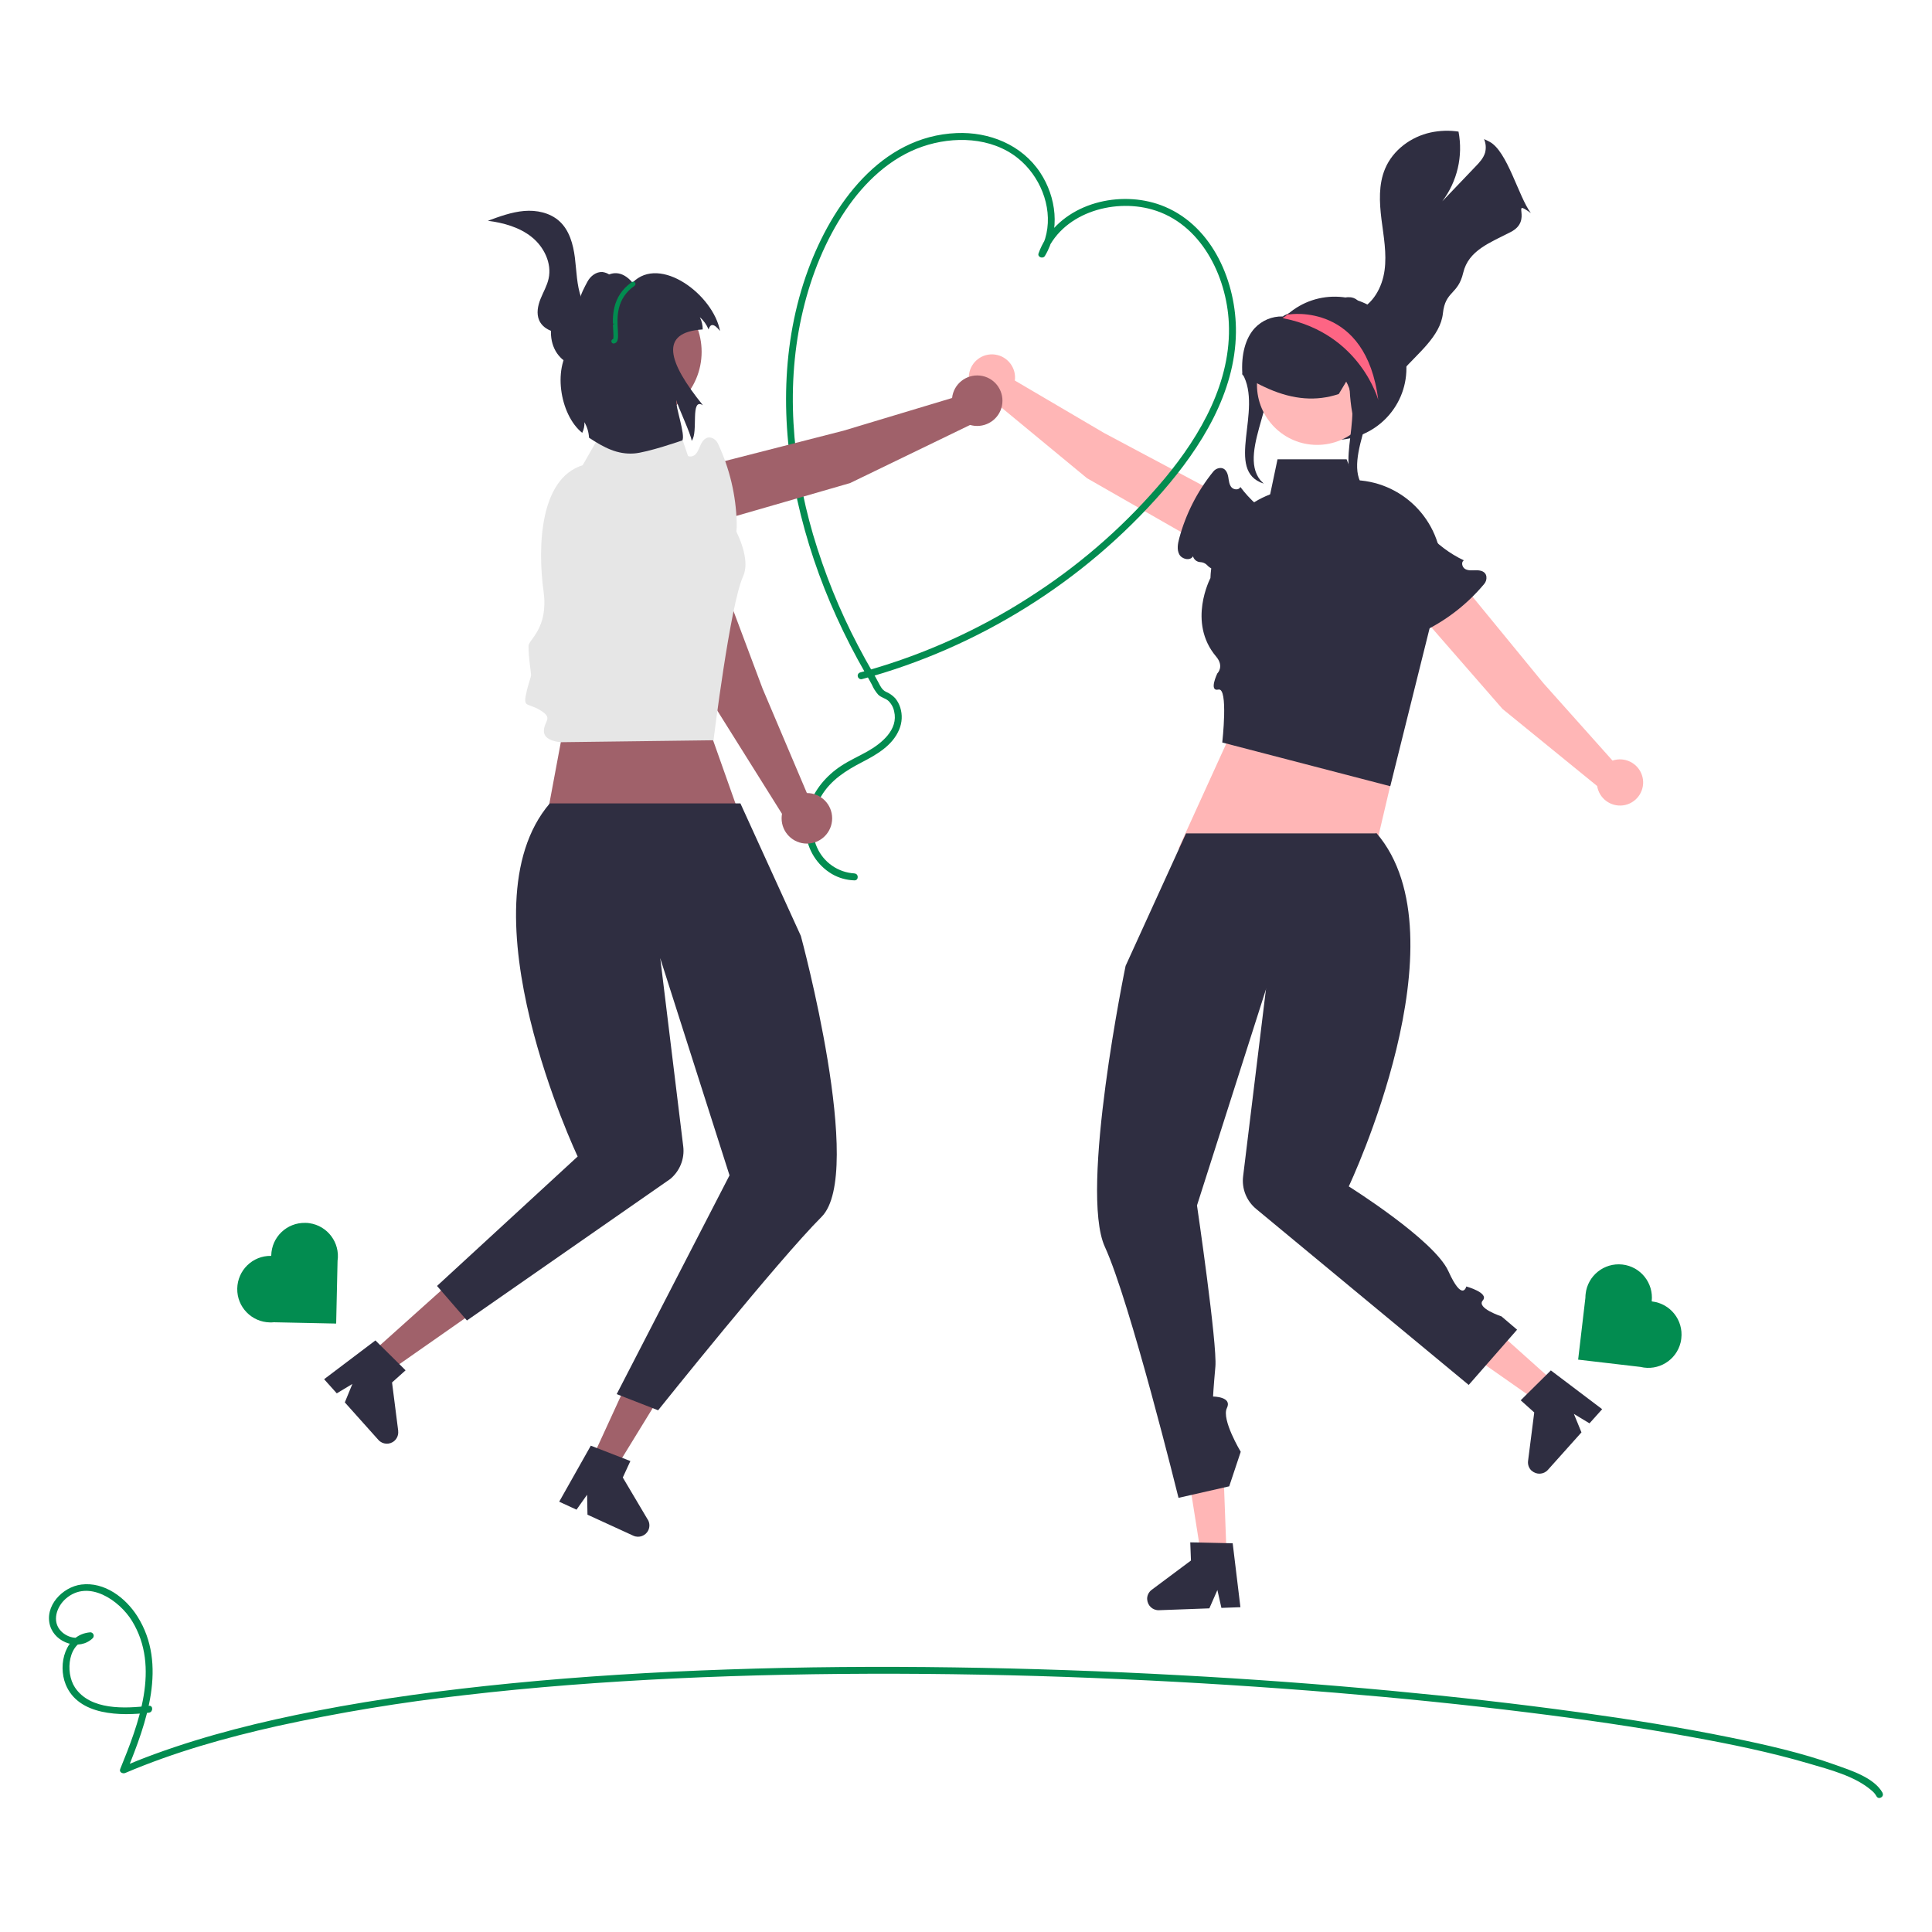
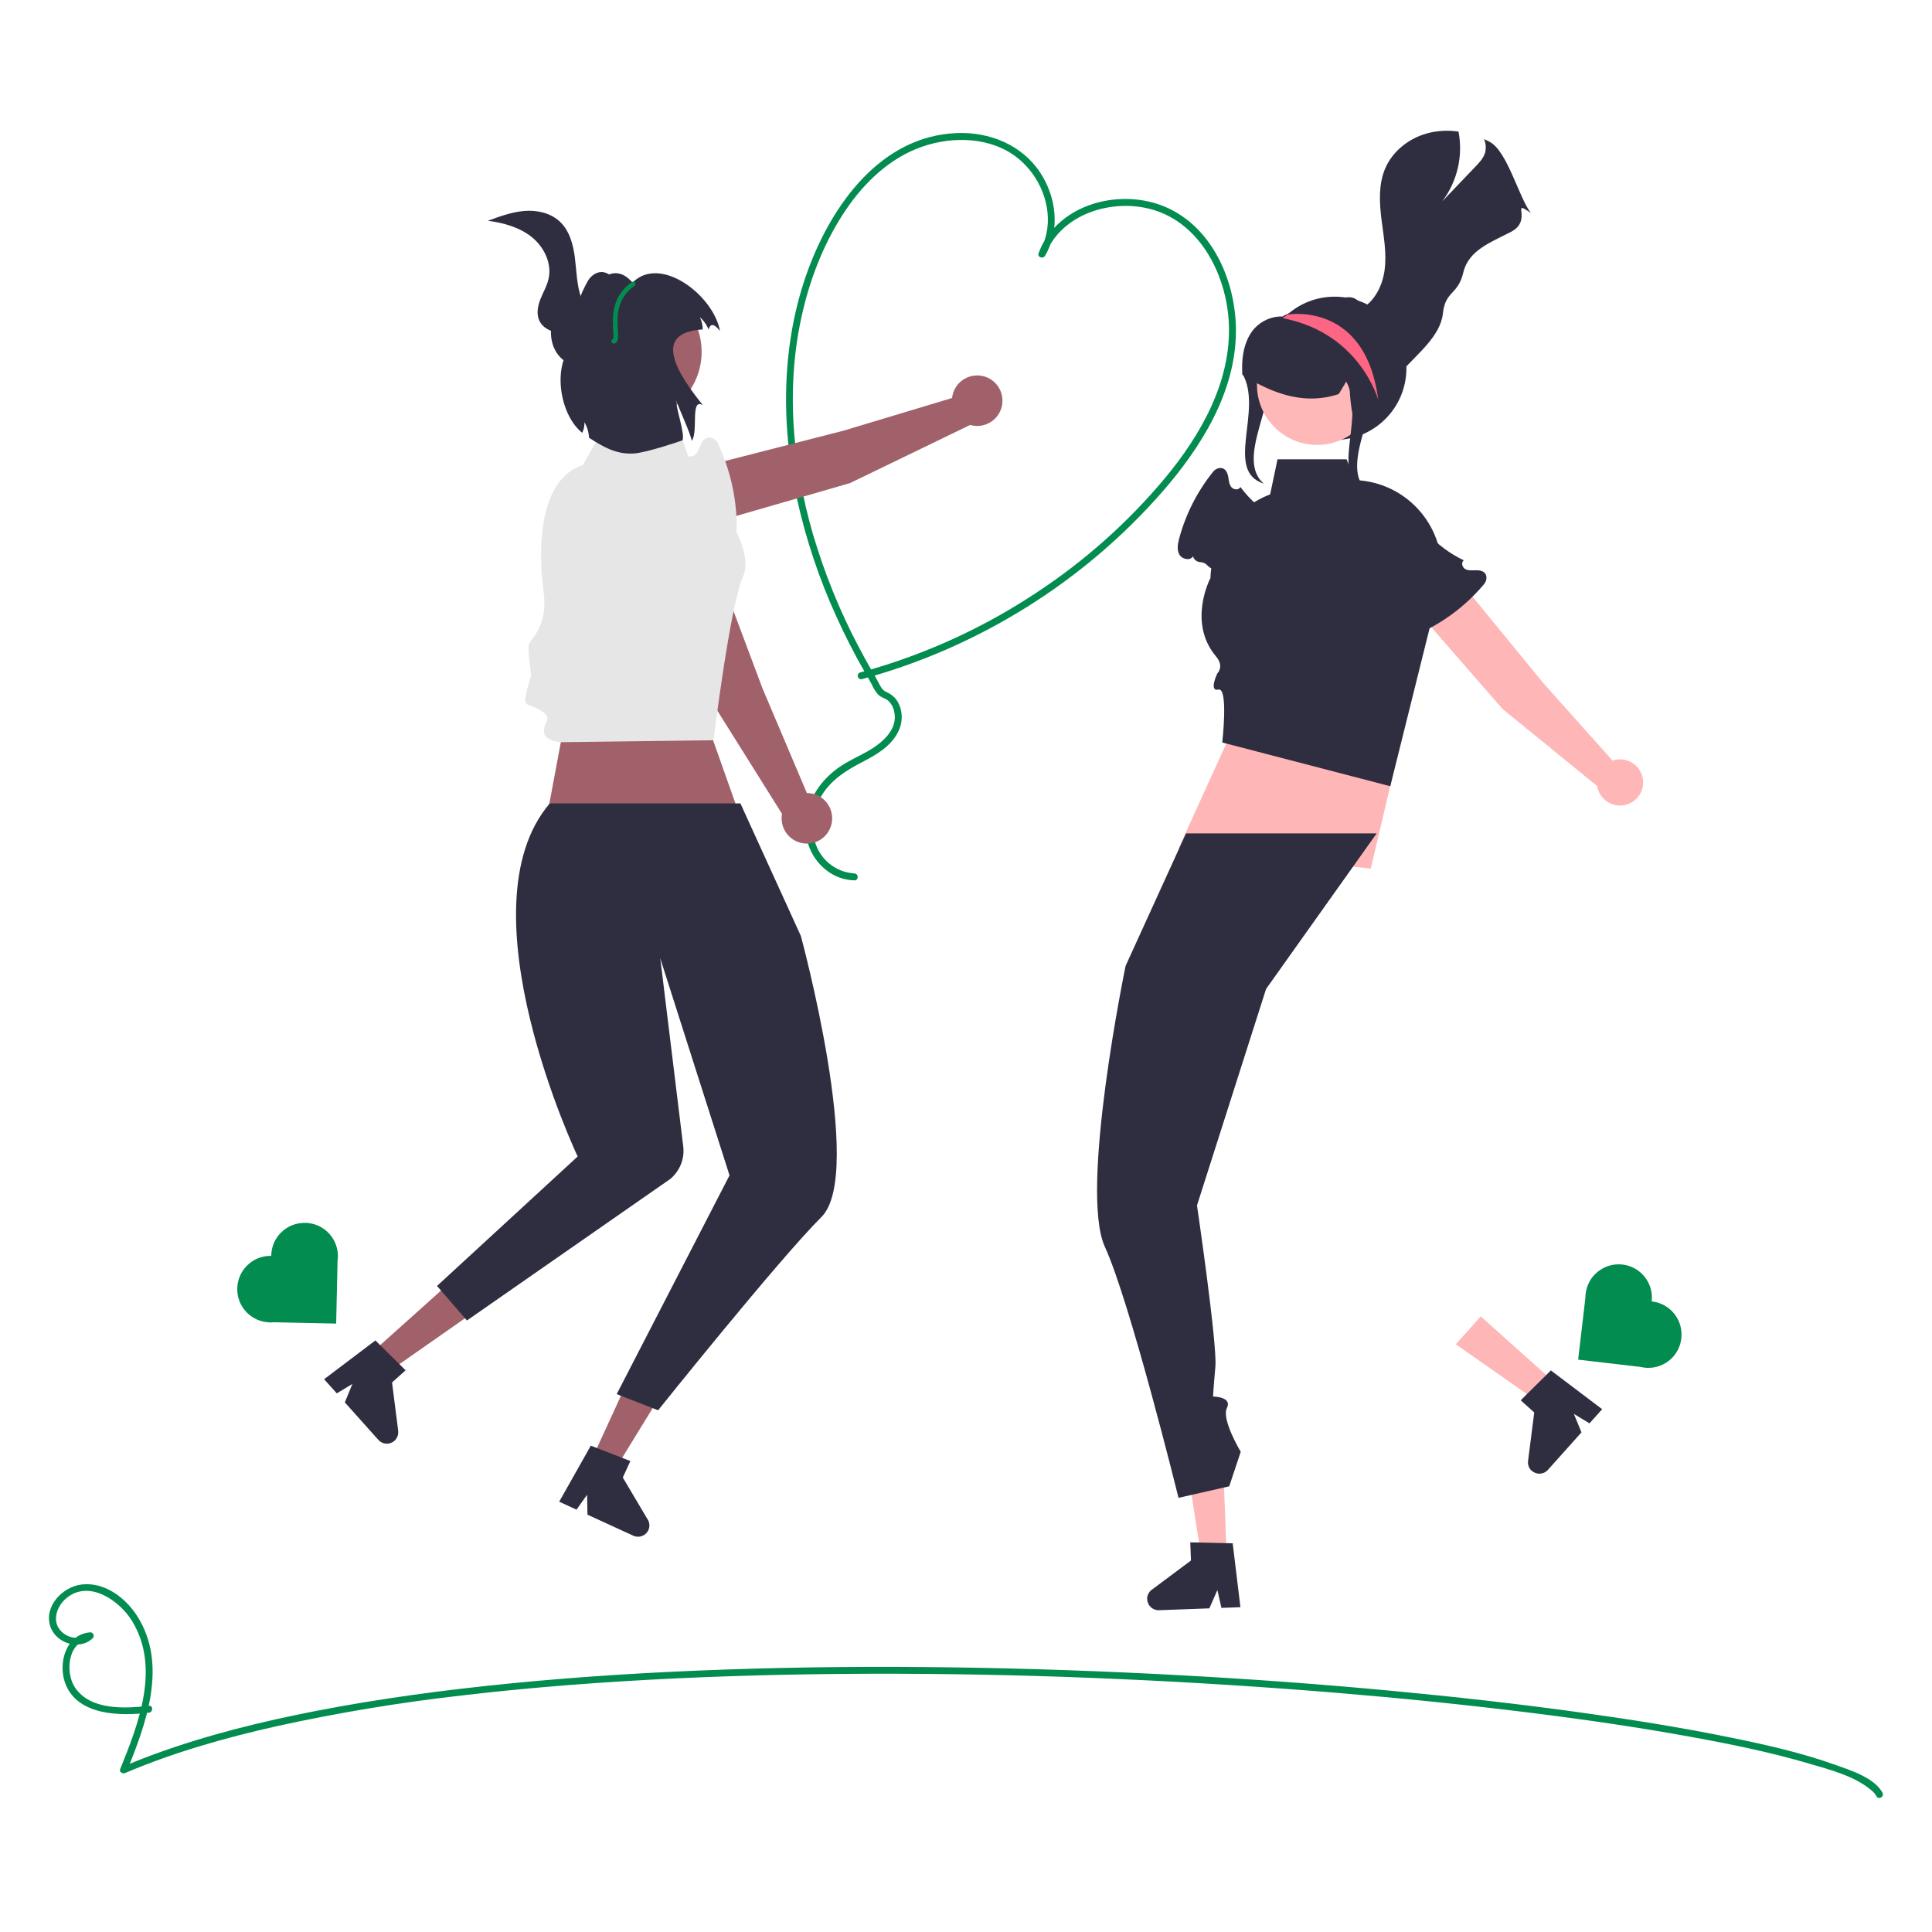
<svg xmlns="http://www.w3.org/2000/svg" id="Layer_1" data-name="Layer 1" width="250" height="250" viewBox="0 0 250 250">
  <defs>
    <style>
      .cls-1 {
        fill: #a0616a;
      }

      .cls-1, .cls-2, .cls-3, .cls-4, .cls-5, .cls-6, .cls-7 {
        stroke-width: 0px;
      }

      .cls-2 {
        fill: #ffb8b8;
      }

      .cls-3 {
        fill: #2f2e41;
      }

      .cls-4 {
        fill: #e6e6e6;
      }

      .cls-5 {
        fill: #fd6584;
      }

      .cls-6 {
        fill: #028c50;
      }

      .cls-7 {
        fill: #ffb6b6;
      }
    </style>
  </defs>
  <path class="cls-6" d="M243.61,232c-1.1-1.99-4.15-2.92-6.12-3.63-4.39-1.57-8.98-2.6-13.54-3.53-6.52-1.33-13.09-2.37-19.68-3.28-8.04-1.11-16.11-2.01-24.2-2.77-9.14-.86-18.3-1.53-27.47-2.02-9.71-.53-19.42-.87-29.15-1.01-9.78-.14-19.56-.07-29.33.27-9.36.32-18.71.88-28.03,1.8-8.42.83-16.82,1.94-25.12,3.55-7.11,1.38-14.18,3.12-20.99,5.61-1.42.52-2.83,1.08-4.22,1.67l.66.5c2.52-6.19,5.3-13.75,1.36-20-1.52-2.41-4.26-4.5-7.26-4.12-2.43.31-4.82,2.79-4.03,5.36.69,2.23,3.79,3.25,5.51,1.58.17-.18.17-.47-.02-.64-.08-.08-.19-.12-.3-.12-3.23.26-4.24,4.13-3.18,6.75,1.65,4.07,7.15,4.09,10.77,3.65.56-.07.57-.96,0-.89-3.08.37-7.59.6-9.57-2.37-1.31-1.97-.92-6.02,1.97-6.25l-.32-.76c-.98.96-2.57.64-3.46-.29-1.21-1.26-.56-3.16.62-4.19,2.93-2.56,6.94.21,8.58,2.89,3.67,6.02.86,13.26-1.54,19.16-.17.41.35.64.66.5,6.32-2.69,12.98-4.57,19.67-6.07,7.98-1.75,16.04-3.08,24.15-3.99,9.05-1.06,18.14-1.73,27.24-2.17,9.57-.45,19.15-.63,28.73-.61,9.69.03,19.37.26,29.05.7,9.27.41,18.54,1,27.79,1.76,8.34.69,16.66,1.53,24.96,2.56,7.02.87,14.04,1.88,21,3.15,5.13.93,10.27,1.98,15.27,3.45,2.66.78,5.92,1.61,8.07,3.45.28.22.51.48.68.79.28.5,1.05.05.77-.45h0Z" />
-   <path class="cls-7" d="M140.66,61.88l18.43,10.55c1.63.92,3.7.37,4.65-1.24h0c.96-1.63.42-3.73-1.21-4.69-.05-.03-.11-.06-.16-.09l-19.48-10.37-11.57-6.8c.22-1.64-.94-3.14-2.57-3.36-1.64-.22-3.14.94-3.36,2.57-.22,1.64.94,3.14,2.57,3.36.18.02.35.03.53.02l12.17,10.05Z" />
  <path class="cls-3" d="M154.37,71.97h0c.11.44.5.75.96.77.27.01.54.11.75.28.04.03.08.07.12.11.44.48,1.08.71,1.72.63,1.04-.15,2.25.21,3.25.65,1.09.49,2.18,1.04,3.36,1.26,1.7.31,3.71-.22,4.18-2.32.19-.9.06-1.83-.36-2.64-.85-1.71-2.52-2.74-4.13-3.72l.82.07c-1.77-1.03-3.32-2.41-4.54-4.05-.16.43-.85.39-1.15.04-.3-.35-.33-.85-.41-1.31-.1-.58-.37-1.23-1.09-1.18-.35.03-.66.21-.87.48-2.04,2.53-3.53,5.45-4.38,8.59-.19.7-.34,1.48,0,2.11s1.4.87,1.77.25Z" />
  <path class="cls-6" d="M110.59,113.02c-2.13-.11-4.01-1.42-4.87-3.37-.96-2.14-.62-4.68.56-6.65,1.23-2.06,3.16-3.28,5.24-4.36,1.91-.99,3.96-2.15,4.83-4.23.39-.91.44-1.92.14-2.86-.14-.44-.36-.85-.66-1.21-.34-.36-.76-.65-1.23-.84-.45-.24-.67-.68-.89-1.11-.25-.49-.52-.95-.8-1.43-.65-1.12-1.28-2.26-1.88-3.41-2.41-4.59-4.35-9.41-5.82-14.38-2.73-9.37-3.59-19.46-1.3-29.02,1.09-4.57,2.88-9.05,5.52-12.96,2.43-3.6,5.76-6.79,9.93-8.22,4.01-1.38,8.91-1.25,12.34,1.49,2.82,2.25,4.48,6.18,3.71,9.76-.18.87-.52,1.7-.98,2.46l.82.34c1.99-5.36,8.68-7.38,13.83-5.91,6.3,1.79,9.64,8.56,9.93,14.69.35,7.53-3.61,14.47-8.27,20.08-4.8,5.74-10.42,10.74-16.67,14.84-6.22,4.12-12.99,7.33-20.11,9.53-.88.27-1.77.53-2.66.77-.24.07-.37.32-.29.56.07.22.3.36.53.3,7.5-2.03,14.65-5.16,21.24-9.27,6.6-4.11,12.56-9.17,17.67-15.02,4.97-5.72,9.39-12.76,9.48-20.57.07-6.43-2.95-13.64-9.2-16.27-5.19-2.19-12.21-.78-15.39,4.11-.39.6-.71,1.25-.95,1.92-.18.49.56.76.82.34,2.02-3.33,1.48-7.63-.61-10.79-2.38-3.6-6.59-5.29-10.82-5.11-9.82.41-16.11,9.27-19.21,17.69-3.5,9.5-3.55,20-1.4,29.81,1.16,5.21,2.87,10.28,5.09,15.14,1.12,2.47,2.36,4.88,3.71,7.23.29.5.59.99.85,1.5.2.47.48.92.82,1.3.37.37.89.45,1.28.77.4.37.67.85.78,1.38.58,2.37-1.63,4.16-3.45,5.19-1.13.64-2.32,1.16-3.41,1.88-.95.62-1.8,1.38-2.52,2.26-1.46,1.8-2.28,4.09-2.03,6.42.21,2.2,1.45,4.17,3.35,5.3.89.52,1.89.8,2.92.83.58.02.57-.88,0-.89h0Z" />
  <polygon class="cls-1" points="70.56 106.81 74.73 84.46 87.84 83.27 96.45 107.59 70.56 106.81" />
  <polygon class="cls-7" points="163.22 86.25 152.5 109.79 177.38 112.39 184.08 83.87 163.22 86.25" />
  <polygon class="cls-7" points="201.26 178.98 199.06 181.43 188.38 173.95 191.61 170.34 201.26 178.98" />
  <path class="cls-3" d="M198.22,190.32c.6.54,1.53.49,2.07-.11l4.35-4.86-.98-2.39,2.02,1.22,1.64-1.83-6.64-5.02-.61.61-2.49,2.46-.8.8,1.75,1.57-.8,6.28c-.06.48.12.96.48,1.28Z" />
  <polygon class="cls-7" points="158.72 201.26 155.44 201.38 153.4 188.51 158.24 188.33 158.72 201.26" />
  <path class="cls-3" d="M148.45,206.95c.03.81.71,1.44,1.52,1.41l6.52-.24,1.04-2.37.52,2.31,2.46-.09-1-8.27-.86-.02-3.5-.08-1.13-.02.09,2.35-5.08,3.79c-.39.29-.61.75-.59,1.23Z" />
  <path class="cls-3" d="M178.13,107.84h-24.66l-7.82,17.15s-6.02,29.07-2.68,36.35c3.28,7.15,9.53,32.48,9.53,32.48l6.56-1.49,1.49-4.47s-2.52-4.18-1.79-5.66-1.79-1.49-1.79-1.49c0,0,.04-.98.3-3.87.26-2.89-2.38-20.86-2.38-20.86l8.94-28.01,14.31-20.13Z" />
-   <path class="cls-3" d="M158.7,113.53l5.12,14.43-2.96,24.25c-.2,1.6.44,3.19,1.68,4.22l27.51,22.78,6.26-7.15-2.02-1.72s-3.28-1.07-2.42-2.06-2.13-1.81-2.13-1.81c0,0-.49,2.07-2.32-1.98s-12.89-10.97-12.89-10.97c0,0,15.22-32.11,3.61-45.69l-19.43,5.7Z" />
  <polygon class="cls-1" points="48.02 175.11 50.21 177.55 60.89 170.08 57.66 166.47 48.02 175.11" />
  <path class="cls-3" d="M51.53,185.17l-.8-6.28,1.75-1.57-.8-.8-2.49-2.46-.61-.61-6.64,5.02,1.64,1.83,2.02-1.22-.98,2.39,4.35,4.86c.54.6,1.47.65,2.07.11.36-.32.54-.8.48-1.28h0Z" />
  <polygon class="cls-1" points="76.59 188.8 79.57 190.17 86.39 179.06 81.99 177.04 76.59 188.8" />
  <path class="cls-3" d="M83.82,196.64l-3.23-5.45.98-2.13-1.05-.41-3.27-1.27-.8-.31-4.09,7.25,2.24,1.03,1.37-1.93.05,2.58,5.93,2.72c.74.34,1.61.01,1.95-.72.2-.44.17-.95-.07-1.36h0Z" />
  <path class="cls-3" d="M71.15,103.96h24.66l7.82,17.15s8.34,30.69,2.68,36.35-21.15,25.03-21.15,25.03l-5.36-2.09,14.6-28.31-8.94-28.01-14.31-20.13Z" />
  <path class="cls-3" d="M90.57,109.66l-5.12,14.43,2.96,24.25c.2,1.6-.44,3.19-1.68,4.22l-26.31,18.31-3.87-4.47,18.2-16.75s-15.22-32.11-3.61-45.69l19.43,5.7Z" />
  <path class="cls-3" d="M179.91,101.74l-21.75-5.66s.81-7.14-.49-6.85-.15-2.09-.15-2.09c0,0,.94-.89-.16-2.19-3.75-4.44-.73-10.15-.73-10.15.19-5.8,4.5-10.63,10.23-11.48l8.08-1.2c6.42,0,11.62,5.2,11.62,11.62,0,.61-.05,1.21-.14,1.81l-6.52,26.19Z" />
  <polygon class="cls-3" points="176.33 64.8 164.12 65.1 165.31 59.43 174.25 59.43 176.33 64.8" />
  <path class="cls-7" d="M194.42,91.73l-13.95-16c-1.23-1.41-1.09-3.55.3-4.8h0c1.41-1.26,3.58-1.14,4.84.27.04.05.08.09.12.14l13.99,17.07,8.94,10.01c1.56-.53,3.26.3,3.8,1.86s-.3,3.26-1.86,3.8c-1.56.53-3.26-.3-3.8-1.86-.06-.17-.1-.34-.13-.51l-12.24-9.97Z" />
  <path class="cls-3" d="M181.84,80.27h0c-.45-.02-.84-.34-.94-.79-.06-.27-.21-.5-.42-.68-.04-.03-.08-.07-.13-.09-.55-.33-.91-.92-.95-1.56-.05-1.05-.64-2.16-1.28-3.05-.69-.98-1.45-1.93-1.89-3.05-.63-1.61-.51-3.68,1.45-4.56.84-.36,1.78-.42,2.66-.17,1.85.5,3.19,1.93,4.45,3.32l-.23-.79c1.36,1.53,3.01,2.78,4.86,3.66-.39.24-.22.91.19,1.13s.9.16,1.36.15c.58-.01,1.28.12,1.37.84.04.35-.07.69-.3.95-2.08,2.49-4.66,4.53-7.56,5.98-.65.32-1.38.62-2.07.4s-1.12-1.2-.59-1.68Z" />
  <path class="cls-3" d="M160.77,48.36c2.72,4.69-2.4,12.58,2.76,14.22l-.43-.43c-3.12-3.83,3.4-11.94.28-15.77-.48-.56-.9-1.18-1.24-1.84l-1.38,3.82Z" />
  <path class="cls-3" d="M181.99,47.65c0,5.12-4.15,9.28-9.27,9.28-5.12,0-9.28-4.15-9.28-9.27,0-2.4.93-4.71,2.6-6.44l.04-.04c.07-.08.15-.16.23-.23,0,0,0,0,0,0h0c.1-.09.19-.18.29-.26,3.85-3.38,9.71-2.99,13.09.86,1.48,1.69,2.3,3.87,2.3,6.12h0Z" />
  <circle class="cls-2" cx="170.43" cy="49.79" r="7.78" />
  <path class="cls-3" d="M175.99,42.31c-2.46-2.3-6.02-2.99-9.16-1.78-.04.02-.08.04-.12.05-.15.06-.31.13-.46.21l-.09.04h0s-.05.05-.05.05c-.04.03-.08.06-.13.07-1.37-.04-2.68.51-3.62,1.51-1.2,1.31-1.77,3.42-1.6,5.95v.08s.07.04.07.04c.02.01.04.03.06.04.61.38,1.2.72,1.76,1.02.34.18.68.35,1.01.5l.12.05c.13.06.26.12.39.18,3.21,1.4,6.18,1.62,9.02.68l.05-.02.96-1.6.3-.5c.07.36.11.93.15,1.58.05,1.01.16,2.02.34,3.02h0c.18.9.45,1.61.9,1.85.07.04.14.07.22.08l.71-.94,1.87-2.47.03-.14c.76-3.43-.34-7.27-2.74-9.55Z" />
  <path class="cls-3" d="M198.08,27.55c-1.58-2.09-3.02-7.99-5.34-9.21-.23-.12-.47-.24-.7-.34.23.55.28,1.17.13,1.75-.21.71-.73,1.28-1.25,1.81-1.43,1.5-2.86,2.99-4.29,4.49,1.94-2.57,2.71-5.85,2.1-9.02-1.19-.18-2.41-.14-3.59.11-2.56.55-4.9,2.28-5.91,4.69-.86,2.04-.74,4.35-.47,6.55.28,2.2.7,4.42.4,6.61-.3,2.2-1.51,4.42-3.57,5.24.46-.28.43-1.02.04-1.39-.31-.27-.71-.4-1.12-.38-.13,0-.26,0-.38.03-1.64.26-2.84,1.63-3.88,2.92-.54.08-.99.44-1.17.96-.1.26-.1.56,0,.82.35.87,1.74,1.04,2.28.27-.59,2.4.88,4.83,3.28,5.42.21.05.43.09.65.11,1.89.18,4.9.47,6.15-.97,1.95-2.25,4.95-4.5,5.27-7.46.31-2.96,1.95-2.37,2.63-5.27.68-2.9,3.5-3.9,6.15-5.27,2.96-1.53-.13-4.39,2.59-2.46Z" />
  <path class="cls-3" d="M174.15,49.29c2.72,4.69-2.4,12.58,2.76,14.22l-.43-.43c-3.12-3.83,3.4-11.94.28-15.77-.48-.56-.9-1.18-1.24-1.84l-1.38,3.82Z" />
  <path class="cls-5" d="M178.36,51.8s-2.3-8.6-12.18-10.59c-.01,0-.05-.02-.1-.04-.03-.02-.07-.04-.1-.06.11-.06.22-.12.33-.17,0,0,0,0,0,0h0c.1-.09.19-.18.29-.26h.28s9.91-1.56,11.47,11.12Z" />
  <path class="cls-1" d="M92.04,90.69l-8.81-21.47c-.77-1.9.12-4.06,2-4.86h0c1.9-.81,4.1.08,4.91,1.98.03.06.05.12.07.18l8.47,22.59,5.73,13.51c1.81,0,3.27,1.46,3.27,3.27,0,1.81-1.46,3.27-3.27,3.27-1.81,0-3.27-1.46-3.27-3.27,0-.19.02-.39.05-.58l-9.16-14.62Z" />
  <path class="cls-4" d="M83.05,74.4h0c-.46-.18-.75-.65-.69-1.15.03-.3-.04-.6-.19-.85-.03-.05-.06-.1-.1-.14-.45-.54-.62-1.27-.43-1.95.31-1.1.09-2.46-.25-3.61-.37-1.26-.82-2.51-.89-3.82-.09-1.89.76-3.99,3.11-4.2,1-.08,1.99.19,2.81.76,1.74,1.17,2.62,3.12,3.44,5l.04-.9c.87,2.07,2.14,3.94,3.74,5.5-.49.11-.54.87-.2,1.24.34.37.88.48,1.36.63.61.19,1.28.58,1.13,1.35-.08.37-.32.69-.65.88-3.03,1.85-6.41,3.05-9.93,3.53-.78.11-1.65.16-2.28-.31s-.74-1.64-.02-1.95Z" />
  <path class="cls-4" d="M92.31,95.79l-19.72.25s-2.21-.1-2.21-1.43,1.24-1.62-.38-2.65-2.29-.36-1.95-2.03.67-2.22.67-2.61-.33-2.06-.33-3.73c0-.81,2.6-2.28,1.95-7.03-.79-5.78-.51-14.63,5.06-16.36h0l4.01-7.02h7.64l2.38,7.01,2.82,3.7s5.57,7.04,3.9,10.71-3.82,21.18-3.82,21.18Z" />
  <path class="cls-1" d="M110,62.51l-22.3,6.44c-1.97.56-4.02-.56-4.61-2.52h0c-.6-1.98.52-4.07,2.5-4.67.06-.02.13-.04.19-.05l23.37-5.98,14.05-4.23c.19-1.8,1.81-3.09,3.6-2.9,1.8.19,3.09,1.81,2.9,3.6-.19,1.8-1.81,3.09-3.6,2.9-.19-.02-.38-.06-.57-.11l-15.53,7.52Z" />
  <path class="cls-4" d="M92.83,69.68h0c-.23.44-.73.67-1.21.57-.29-.06-.6-.02-.87.1-.05.02-.1.05-.15.08-.59.39-1.33.48-1.99.22-1.06-.43-2.44-.36-3.62-.14-1.29.24-2.58.55-3.89.47-1.89-.11-3.88-1.19-3.84-3.54.03-1,.41-1.96,1.06-2.72,1.35-1.6,3.39-2.26,5.34-2.88l-.89-.13c2.15-.64,4.14-1.7,5.87-3.13.06.5.8.63,1.21.33.41-.3.57-.82.78-1.28.25-.58.71-1.21,1.46-.97.36.12.65.39.81.74,1.51,3.21,2.34,6.7,2.43,10.25.02.79-.02,1.65-.55,2.24s-1.71.56-1.94-.19Z" />
  <circle class="cls-1" cx="81.88" cy="45.53" r="8.91" />
  <path class="cls-3" d="M75,38.94c.09-.8.64-1.79,1.02-2.5s1.12-1.29,1.93-1.24c.67.08,1.26.48,1.57,1.07.31.59.47,1.24.49,1.9.17,3-1.02,5.91-3.24,7.93-.62.56-1.38,1.06-2.21,1.08-.77-.02-1.5-.35-2.02-.91-1.36-1.36-1.56-3.59-.84-5.37s1.05-2.47,2.71-3.44" />
  <path class="cls-3" d="M87.51,51.75c-.15.79,1.22,4.56.78,5.24,0,0-4.54,1.58-6.27,1.69-2.12.14-3.82-.73-5.8-2.04-.04-.71-.24-1.4-.6-2.01.03.48-.07.95-.28,1.38-2.9-2.31-3.99-8.67-1.12-11.62l2.98-6.85c-.89.3,1.8-4.31,4.65-.97,3.56-3.63,10.46,1.59,11.32,6.26-.83-1.05-1.26-.93-1.48-.2-.25-.61-.63-1.15-1.13-1.58.25.49.37,1.03.37,1.58-5.62.35-4.57,4.14.03,9.81-1.7-1.06-.55,3.51-1.46,4.6-.04-.76-1.83-4.53-1.99-5.27Z" />
  <path class="cls-6" d="M79.41,44.46c-.16,0-.3-.13-.3-.3,0-.13.09-.25.22-.29.08-.13.05-.67.02-1.11-.1-1.65-.26-4.4,2.42-6.26.13-.09.32-.06.41.07.09.13.06.32-.07.41,0,0,0,0,0,0-2.4,1.67-2.26,4.12-2.16,5.74.05.93.09,1.59-.47,1.72-.02,0-.04,0-.07,0Z" />
  <path class="cls-3" d="M79.55,41.89c-1.82.75-3.76,1.18-5.72,1.27-1.56.07-3.42-.28-4.06-1.71-.38-.87-.18-1.88.17-2.76s.85-1.71,1.05-2.64c.44-1.99-.6-4.11-2.19-5.38s-3.64-1.84-5.67-2.1c1.52-.56,3.07-1.13,4.68-1.27s3.34.22,4.55,1.3c1.31,1.17,1.81,3,2.03,4.74s.23,3.54.82,5.19,1.95,3.19,3.7,3.34" />
  <path class="cls-6" d="M217.56,173.19c.28-2.36-1.41-4.5-3.77-4.78h0s-.02,0-.03,0h0s0,0,0,0v-.03s-.03,0-.03,0c.26-2.36-1.44-4.49-3.8-4.75s-4.49,1.44-4.75,3.8c-.02.16-.03.33-.03.5l-.94,8.01h.03s0,0,0,0l8.04.94c2.31.56,4.63-.86,5.19-3.16.04-.17.07-.34.09-.52h0Z" />
  <path class="cls-6" d="M39.5,158.24c-2.38-.05-4.35,1.83-4.4,4.21h0s0,.02,0,.03h0s0,0,0,0h-.03s0,.03,0,.03c-2.38-.04-4.33,1.86-4.37,4.24-.04,2.38,1.86,4.33,4.24,4.37.17,0,.33,0,.5-.02l8.06.17v-.03s0,0,0,0l.18-8.09c.34-2.35-1.29-4.53-3.64-4.87-.17-.03-.35-.04-.53-.04h0Z" />
</svg>